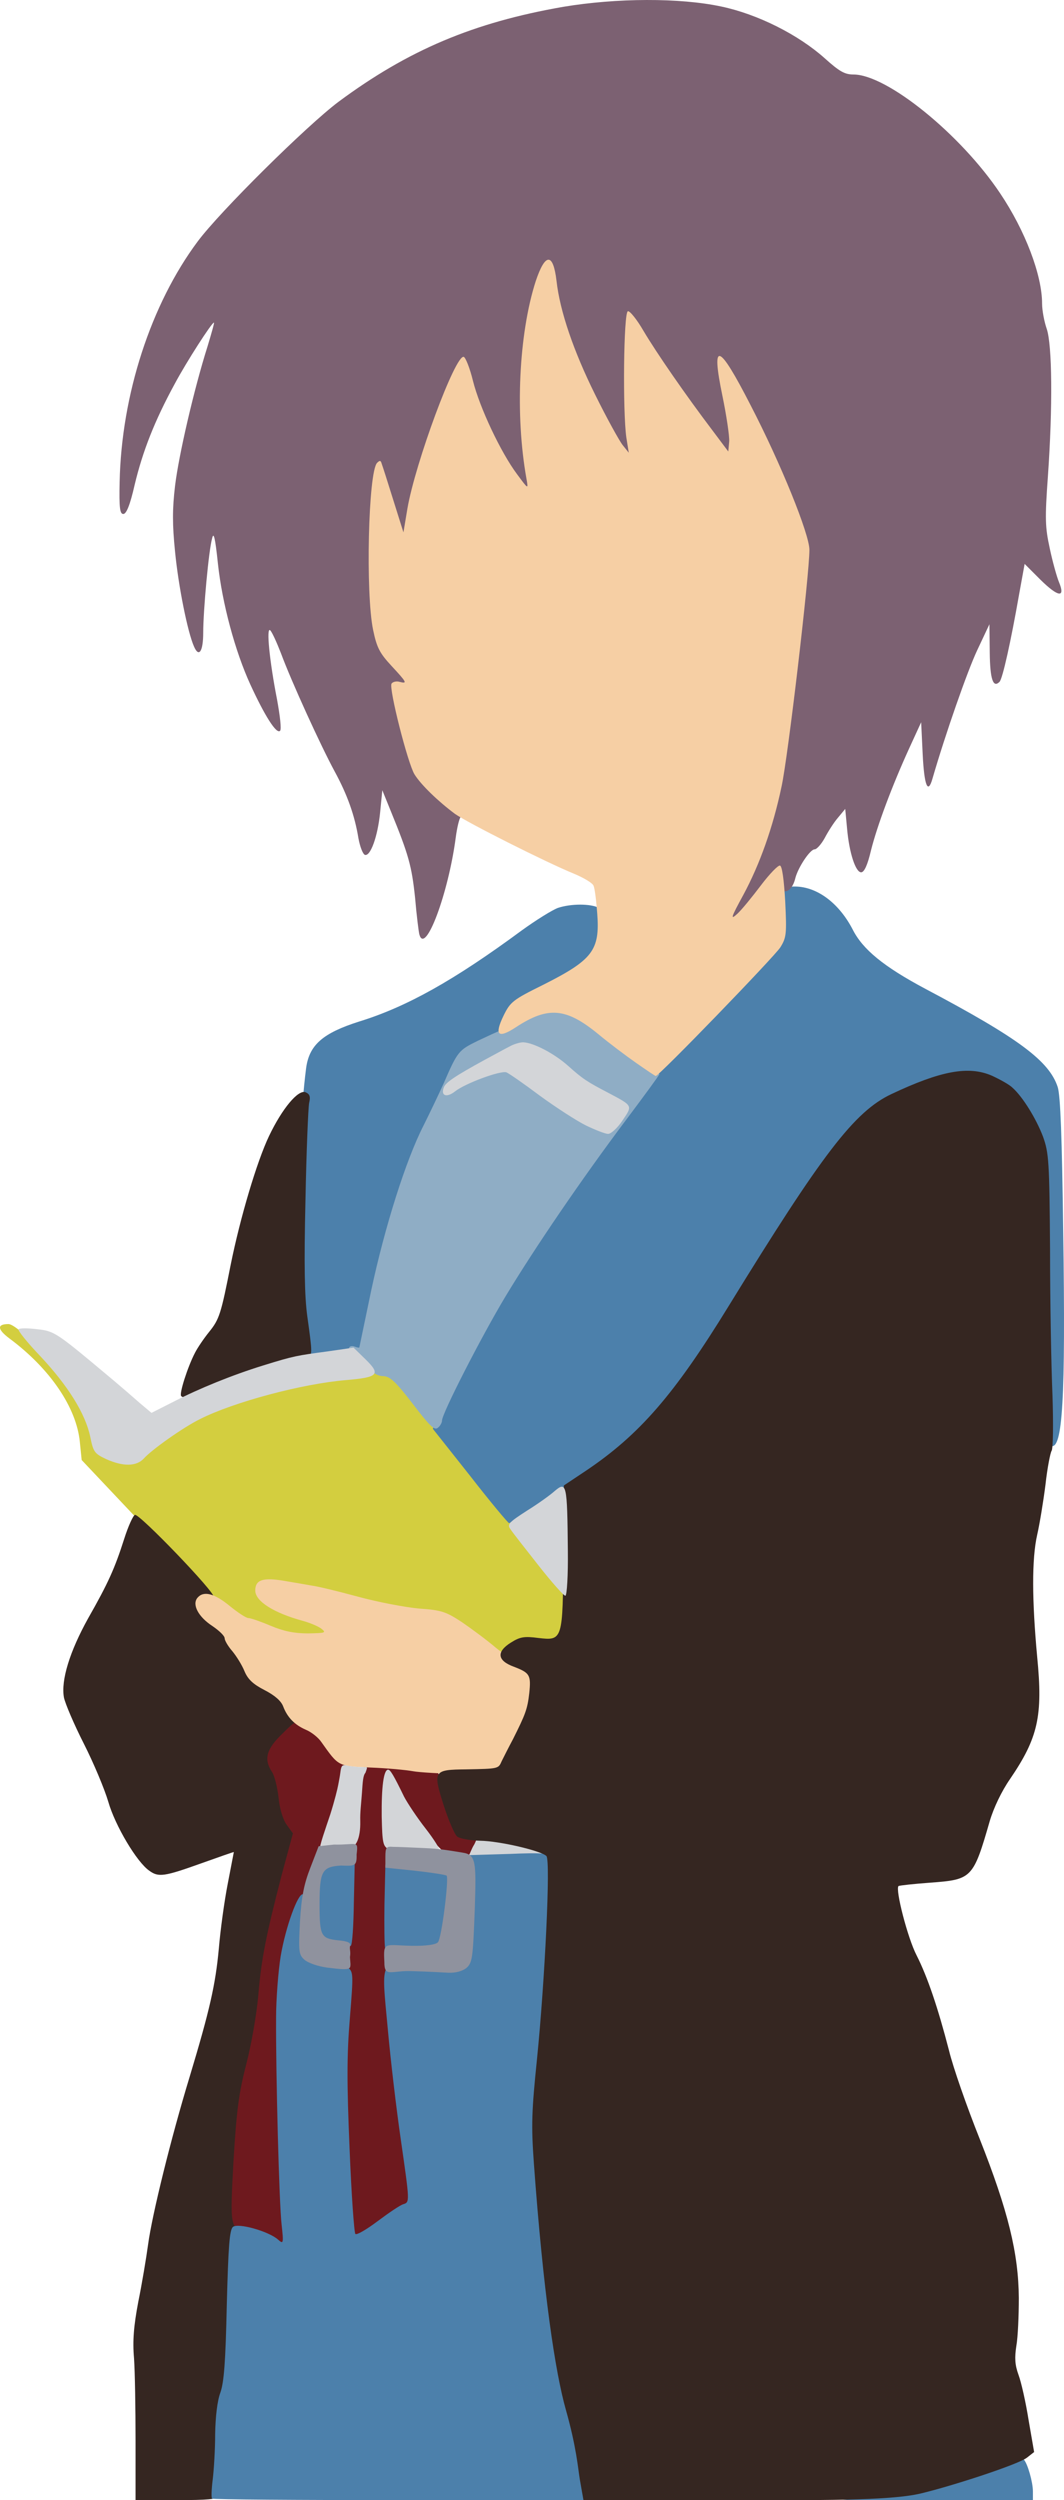
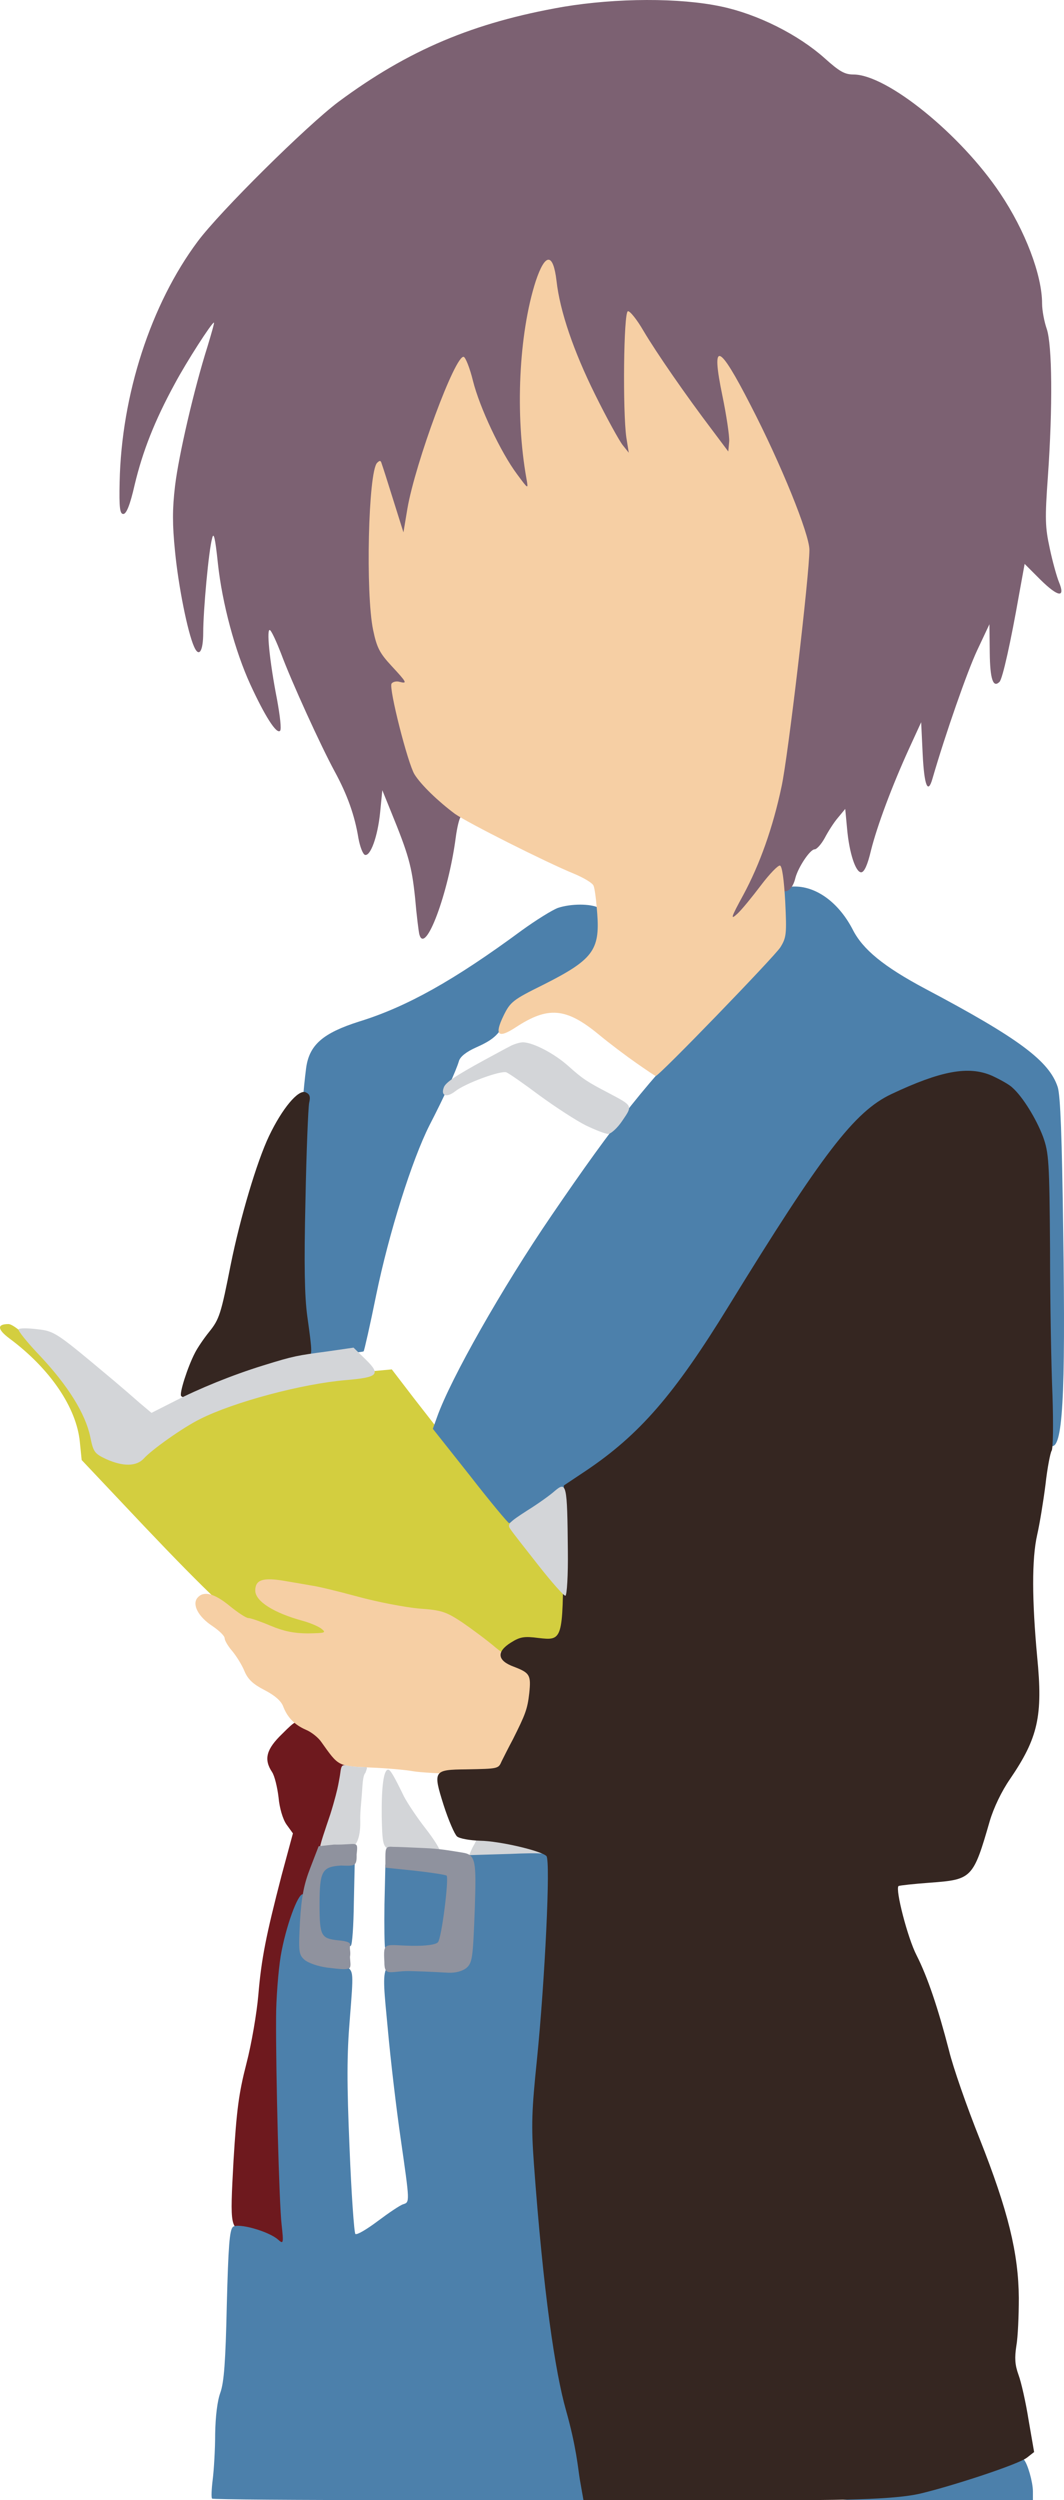
<svg xmlns="http://www.w3.org/2000/svg" xmlns:ns1="http://sodipodi.sourceforge.net/DTD/sodipodi-0.dtd" xmlns:ns2="http://www.inkscape.org/namespaces/inkscape" version="1.0" width="347.534" height="816.326" viewBox="0 0 3475.335 8163.256" preserveAspectRatio="xMidYMid meet" id="svg287" ns1:docname="yuki.svg" ns2:version="0.92.1 r15371">
  <defs id="defs291" />
  <ns1:namedview pagecolor="#ffffff" bordercolor="#666666" borderopacity="1" objecttolerance="10" gridtolerance="10" guidetolerance="10" ns2:pageopacity="0" ns2:pageshadow="2" ns2:window-width="1440" ns2:window-height="853" id="namedview289" showgrid="false" fit-margin-top="0" fit-margin-left="0" fit-margin-right="0" fit-margin-bottom="0" ns2:zoom="0.70710678" ns2:cx="-254.72231" ns2:cy="429.89736" ns2:window-x="-4" ns2:window-y="-4" ns2:window-maximized="1" ns2:current-layer="layer11" />
  <g ns2:groupmode="layer" id="layer11" ns2:label="path" style="display:inline">
    <path transform="translate(-11336.231,-836.744)" style="display:inline;fill:#d3ce3f;stroke:none" d="m 12932,6217 c -95,-79 -141,-102 -227,-108 -44,-4 -134,-21 -200,-39 -66,-18 -145,-36 -175,-40 -30,-4 -75,-11 -98,-15 -42,-8 -44,-7 -40,16 4,27 51,57 111,71 53,12 129,56 124,71 -2,7 -31,13 -75,15 -57,2 -82,-2 -131,-23 -33,-14 -66,-25 -74,-25 -25,0 -137,-106 -340,-320 l -204,-216 -6,-59 c -11,-113 -98,-240 -230,-338 -40,-30 -41,-47 -3,-47 29,0 168,142 224,228 39,60 52,92 66,155 5,20 17,33 41,43 56,23 82,18 136,-28 154,-134 396,-216 709,-243 l 76,-7 72,94 c 40,51 88,113 107,138 116,151 360,459 381,481 22,23 24,31 18,83 -4,33 -15,68 -26,82 -19,23 -24,24 -77,18 -52,-6 -60,-4 -88,20 l -31,26 z" id="path151" ns2:connector-curvature="0" />
    <path transform="translate(-11336.231,-836.744)" style="display:inline;fill:#4c80ab;stroke:none" d="m 12872,5656 -122,-154 14,-39 c 44,-124 212,-421 374,-658 208,-305 318,-443 512,-640 247,-252 241,-243 238,-347 l -3,-83 34,-3 c 76,-7 154,47 202,139 33,66 102,122 237,194 306,162 405,236 433,321 9,28 14,166 18,474 8,547 -2,711 -40,698 -12,-4 -21,-258 -23,-643 -2,-345 -6,-368 -76,-470 -35,-51 -111,-95 -165,-95 -44,0 -134,25 -223,62 -139,59 -227,170 -545,688 -137,223 -245,362 -359,461 -64,55 -197,149 -212,149 -3,0 -40,22 -83,50 -43,27 -81,50 -84,50 -3,0 -61,-69 -127,-154 z" id="path167" ns2:connector-curvature="0" />
    <path transform="translate(-11336.231,-836.744)" style="display:inline;fill:#4c80ab;stroke:none" d="m 12341,5247 c -38,-100 -41,-639 -5,-922 10,-76 54,-115 174,-153 155,-48 309,-134 530,-297 47,-34 100,-67 119,-74 43,-14 106,-14 133,0 18,10 20,17 14,67 -4,31 -15,70 -26,87 -19,32 -138,107 -220,140 -35,14 -49,27 -64,59 -27,59 -45,76 -103,102 -34,15 -54,31 -58,46 -9,31 -48,116 -96,209 -57,113 -132,350 -174,554 -20,99 -39,182 -41,184 -2,2 -34,5 -70,7 -37,2 -75,6 -86,9 -13,5 -21,0 -27,-18 z" id="path169" ns2:connector-curvature="0" />
    <path transform="translate(-11336.231,-836.744)" style="display:inline;fill:#7c6172;stroke:none" d="m 12706,3888 c -2,-7 -9,-61 -14,-120 -11,-104 -21,-140 -79,-282 l -28,-69 -7,71 c -8,81 -32,146 -50,140 -7,-3 -16,-27 -21,-54 -12,-74 -36,-142 -78,-219 -45,-83 -141,-293 -175,-385 -14,-36 -29,-69 -35,-75 -14,-14 -2,103 22,225 10,55 15,98 10,103 -12,12 -51,-51 -97,-151 -50,-109 -92,-265 -106,-395 -9,-86 -14,-105 -19,-82 -11,38 -29,235 -29,307 0,62 -14,83 -30,46 -21,-47 -51,-197 -62,-310 -9,-89 -9,-139 0,-215 12,-100 62,-316 106,-455 13,-43 23,-78 21,-78 -7,0 -89,127 -128,200 -66,121 -105,221 -131,330 -15,66 -27,95 -37,95 -11,0 -14,-19 -12,-105 6,-284 102,-580 255,-785 73,-98 356,-378 460,-456 228,-169 441,-259 734,-310 174,-29 380,-30 516,-1 119,25 252,92 338,169 48,43 65,53 94,53 109,0 350,195 479,388 82,122 137,267 137,360 0,22 7,59 15,82 18,52 20,254 4,482 -10,139 -9,166 6,235 9,43 23,93 30,110 22,53 -2,50 -60,-7 l -52,-52 -18,99 c -27,154 -54,276 -64,286 -21,21 -31,-8 -32,-96 l -1,-92 -40,85 c -32,68 -104,274 -146,419 -15,53 -27,23 -32,-79 l -5,-105 -39,85 c -57,125 -105,254 -125,334 -11,47 -22,71 -32,71 -18,0 -39,-63 -46,-143 l -6,-64 -24,29 c -13,15 -32,45 -43,66 -11,20 -26,37 -33,37 -15,0 -54,59 -63,94 -13,55 -54,58 -54,4 0,-30 -1,-29 -49,33 -73,96 -138,156 -153,141 -9,-9 -7,-17 9,-34 62,-67 144,-266 182,-443 21,-95 91,-692 91,-773 0,-32 -18,-86 -66,-201 -64,-151 -184,-395 -190,-388 -2,2 5,49 16,106 22,110 25,176 11,186 -16,9 -256,-311 -315,-420 l -21,-40 -3,150 c -1,83 2,179 8,215 16,98 16,103 3,107 -17,6 -94,-115 -158,-250 -57,-119 -101,-254 -112,-346 l -6,-55 -19,54 c -47,138 -65,334 -47,510 21,216 17,228 -54,128 -60,-85 -105,-176 -137,-277 l -26,-84 -41,99 c -56,134 -111,319 -119,399 -11,111 -31,101 -79,-38 l -32,-95 -7,66 c -11,122 -6,364 9,436 12,58 22,76 60,118 48,51 53,75 16,70 -17,-1 -21,2 -18,15 3,10 18,69 33,132 31,129 57,171 134,227 34,25 48,40 41,48 -5,6 -12,36 -16,66 -24,184 -100,387 -119,318 z" id="path206" ns2:connector-curvature="0" />
-     <path transform="translate(-11336.231,-836.744)" style="display:inline;fill:#352621;stroke:none" d="m 11779,8808 c 0,-106 -2,-228 -5,-271 -5,-57 -1,-106 14,-185 12,-59 26,-143 32,-187 13,-97 75,-348 135,-545 66,-219 85,-302 96,-421 5,-60 18,-155 29,-211 11,-57 20,-104 20,-104 0,-1 -48,16 -107,37 -120,43 -139,46 -169,24 -41,-28 -112,-148 -134,-225 -12,-41 -48,-127 -80,-190 -32,-63 -61,-131 -65,-151 -10,-56 19,-150 79,-258 66,-116 87,-163 118,-260 13,-41 29,-76 35,-78 14,-5 265,256 257,268 -3,5 -14,9 -25,9 -11,0 -19,7 -19,18 0,21 16,47 29,47 21,0 71,47 71,66 0,12 11,30 25,41 14,11 25,25 25,33 0,21 24,60 40,63 27,6 86,61 107,100 l 21,40 -39,38 c -43,42 -50,78 -24,117 8,12 17,49 21,82 3,35 14,72 26,89 l 21,29 -37,137 c -51,197 -66,272 -76,391 -5,58 -22,159 -39,225 -35,136 -46,277 -61,741 -6,202 -13,297 -23,330 -9,27 -18,111 -22,188 -3,77 -7,146 -7,153 -1,9 -35,12 -135,12 h -134 z" id="path209" ns2:connector-curvature="0" />
-     <path transform="translate(-11336.231,-836.744)" style="display:inline;fill:#6e191e;stroke:none" d="m 12485,8160 c -22,-36 -36,-548 -22,-800 3,-52 9,-167 12,-255 4,-88 8,-173 10,-190 2,-16 9,-86 16,-155 16,-171 16,-170 82,-170 62,0 168,18 181,30 5,5 23,53 40,107 29,87 35,98 57,100 13,0 27,1 32,2 11.582,2.582 -28.326,84.674 -48,87 -31,12 -133,-99 -207,-224 -15,-26 -29,-39 -32,-33 -11,18 4,682 19,866 7,75 21,191 29,225 3,14 8,50 12,80 3,30 8,73 10,95 3,22 6,51 8,65 2,26 -28,70 -49,70 -6,0 -41,25 -78,55 -36,30 -69,50 -72,45 z" id="path141" ns2:connector-curvature="0" ns1:nodetypes="cccccsccccccccccccscc" />
    <path transform="translate(-11336.231,-836.744)" style="display:inline;fill:#4c80ab;stroke:none" d="m 14085,8993.5 c 17,-8 230,-31.5 280,-43.5 49,-12 138,-37 198,-56 60,-20 113,-32 117,-27 13,14 30,75 30,104 v 29 h -247 c -219,0 -404,5.5 -378,-6.5 z" id="path161" ns2:connector-curvature="0" ns1:nodetypes="ccccscsc" />
-     <path transform="translate(-11336.231,-836.744)" style="display:inline;fill:#8fadc5;stroke:none" d="m 12684,5420 c -56,-73 -74,-89 -96,-90 -17,0 -35,-10 -50,-29 -13,-16 -33,-34 -46,-40 -24,-13 -20,-36 4,-27 8,3 14,4 14,2 0,-1 18,-85 39,-187 44,-206 113,-425 171,-538 21,-42 50,-103 65,-136 46,-106 49,-109 112,-140 34,-16 66,-31 71,-32 5,-1 36,-18 68,-38 49,-29 69,-35 115,-35 55,0 59,2 130,61 40,34 104,81 141,105 37,24 68,46 68,48 0,3 -50,71 -110,151 -142,189 -297,416 -394,577 -78,130 -206,380 -206,403 0,7 -6,18 -14,24 -11,9 -27,-7 -82,-79 z m 676,-932 c 13,-18 19,-33 13,-35 -25,-9 -131,-77 -171,-111 -91,-77 -174,-101 -223,-64 -13,9 -44,28 -69,41 -72,38 -111,63 -107,68 3,2 31,-10 63,-27 102,-53 115,-52 221,29 98,75 195,130 229,131 12,0 30,-13 44,-32 z" id="path148" ns2:connector-curvature="0" />
    <path transform="translate(-11336.231,-836.744)" style="display:inline;fill:#6e191e;stroke:none" d="m 12215,8151 c -17,-10 -46,-21 -67,-25 -61,-11 -61,-13 -49,-235 10,-164 17,-219 42,-316 17,-65 34,-166 39,-224 10,-119 25,-194 76,-391 l 37,-137 -21,-29 c -12,-17 -23,-54 -26,-89 -4,-33 -13,-70 -21,-82 -28,-42 -19,-75 33,-125 45,-45 48,-46 77,-34 28,12 55,40 112,114 l 22,29 -24,84 c -13,46 -40,129 -60,184 -21,55 -49,132 -62,170 -14,39 -29,75 -34,81 -5,6 -11,30 -14,55 -2,24 -8,69 -12,99 -4,30 -7,96 -7,145 3,336 7,549 14,607 8,69 1,130 -15,134 -6,1 -24,-5 -40,-15 z" id="path139" ns2:connector-curvature="0" />
    <path transform="translate(-11336.231,-836.744)" style="display:inline;fill:#f6cfa4;stroke:none" d="m 12685,6620 c -22,-4 -85,-10 -139,-12 -107,-5 -103,-3 -160,-83 -10,-15 -33,-33 -50,-40 -37,-16 -61,-40 -75,-77 -7,-18 -28,-36 -61,-53 -37,-19 -54,-35 -65,-61 -8,-20 -26,-49 -40,-66 -14,-16 -25,-35 -25,-42 0,-8 -18,-25 -40,-40 -46,-30 -67,-70 -49,-92 20,-24 55,-15 105,26 27,22 54,40 62,40 7,0 39,11 72,25 43,18 77,25 122,25 58,-1 61,-2 43,-16 -11,-8 -38,-19 -60,-25 -95,-26 -155,-64 -155,-99 0,-35 25,-43 92,-32 35,6 77,13 93,16 17,2 84,18 150,36 66,18 156,35 201,39 72,5 87,10 140,45 32,22 82,59 110,83 28,23 66,46 83,49 45,9 56,42 41,114 -15,66 -61,171 -96,217 l -25,33 -117,-1 c -64,-1 -135,-5 -157,-9 z" id="path154" ns2:connector-curvature="0" />
    <path transform="translate(-11336.231,-836.744)" style="display:inline;fill:#f6cfa4;stroke:none" d="m 13415,4308 c -33,-23 -89,-65 -125,-95 -105,-86 -164,-91 -269,-22 -58,38 -71,26 -40,-38 22,-45 31,-52 128,-100 163,-82 187,-113 178,-233 -3,-41 -8,-82 -12,-91 -3,-9 -32,-26 -63,-39 -93,-38 -349,-167 -390,-196 -55,-41 -111,-95 -132,-129 -22,-36 -84,-280 -75,-296 4,-6 16,-9 26,-6 27,7 24,2 -26,-52 -38,-41 -48,-59 -60,-117 -25,-119 -16,-517 13,-546 9,-9 12,-8 15,3 3,8 20,61 38,119 l 33,105 13,-78 c 26,-150 157,-504 184,-495 6,2 20,37 30,78 22,88 91,234 144,305 37,50 37,50 31,16 -38,-211 -25,-475 30,-646 31,-93 57,-94 68,-1 11,99 56,230 126,371 38,77 79,151 90,165 l 20,25 -8,-50 c -12,-85 -9,-408 5,-412 6,-2 29,26 51,64 42,71 138,210 226,326 l 51,68 3,-33 c 1,-18 -9,-85 -22,-148 -38,-183 -13,-175 92,30 99,191 192,421 192,472 0,81 -70,678 -91,773 -28,133 -71,254 -125,354 -41,75 -43,83 -19,61 15,-14 49,-56 77,-93 28,-37 56,-66 62,-64 7,2 13,47 17,118 5,105 4,117 -16,149 -19,30 -397,421 -407,420 -2,0 -30,-19 -63,-42 z" id="path156" ns2:connector-curvature="0" />
    <path transform="translate(-11336.231,-836.744)" style="display:inline;fill:#352621;stroke:none" d="m 11928,5395 c -7,-7 21,-95 45,-141 8,-16 29,-47 46,-68 34,-42 39,-59 71,-221 31,-153 85,-335 125,-419 43,-90 95,-152 119,-143 14,6 17,14 12,35 -3,15 -9,158 -12,317 -5,212 -3,314 6,380 17,122 17,126 0,135 -8,4 -48,15 -88,24 -41,9 -122,35 -180,57 -132,50 -136,52 -144,44 z" id="path213" ns2:connector-curvature="0" />
-     <path transform="translate(-11336.231,-836.744)" style="display:inline;fill:#d3d5d8;stroke:none" d="m 12869,6894 c 0,0 7.723,-21.652 16.723,-35.652 22.046,-44.132 -15.229,-5.304 63.277,-14.464 48,4 101,14.116 160,32.116 10,3 11,8 4,15 -14,14 -240.015,24.915 -244,3 z" id="path126" ns2:connector-curvature="0" ns1:nodetypes="ccccsc" />
+     <path transform="translate(-11336.231,-836.744)" style="display:inline;fill:#d3d5d8;stroke:none" d="m 12869,6894 c 0,0 7.723,-21.652 16.723,-35.652 22.046,-44.132 -15.229,-5.304 63.277,-14.464 48,4 101,14.116 160,32.116 10,3 11,8 4,15 -14,14 -240.015,24.915 -244,3 " id="path126" ns2:connector-curvature="0" ns1:nodetypes="ccccsc" />
    <path transform="translate(-11336.231,-836.744)" style="display:inline;fill:#4c80ab;stroke:none" d="m 12029,8995 c -3,-2 -2,-30 2,-62 4,-32 8,-99 8,-149 1,-57 7,-108 17,-135 12,-34 17,-101 21,-286 5,-192 9,-245 20,-255 17,-14 116,14 147,41 18,16 19,14 12,-49 -8,-69 -19,-490 -18,-675 0,-60 7,-151 15,-201 16,-95 57,-208 73,-202 5,2 9,47 9,101 0,110 4,117 71,117 25,0 51,7 63,18 22,17 22,18 10,169 -10,120 -10,210 -1,424 6,150 15,276 19,280 5,4 37,-15 73,-42 36,-27 73,-52 83,-55 22,-7 22,-5 -8,-214 -14,-96 -33,-257 -42,-357 -22.49,-240.452 -28.79,-223.543 122,-210 60,4 115,3 122,-1 8,-5 15,-64 20,-182 l 2,-176 134,-4 c 92,-4 132,-2 139,7 13,16 -6,415 -32,665 -17,166 -19,213 -10,338 31,435 70,678 121,770 13,23 20,48 17,64 -5,27 5,165 17,229 l 7,37 h -614 c -338,0 -617,-2 -619,-5 z" id="path159" ns2:connector-curvature="0" ns1:nodetypes="cscccccccccssccccscccccccccccccccsc" />
    <path transform="translate(-11336.231,-836.744)" style="display:inline;fill:#352621;stroke:none" d="m 13230,8932 c -6,-37 -11,-105 -45.5,-227 -34.5,-122 -73.5,-379 -104.5,-805 -9,-125 -7,-172 10,-338 26,-257 45,-651 31,-665 -17,-17 -152,-49 -217,-50 -33,-1 -67,-7 -75,-14 -8,-7 -28,-53 -44,-103 -35,-111 -33,-115 73,-116 108,-2 106,-2 117,-27 6,-12 22,-44 37,-72 40,-80 47,-97 53,-150 6,-59 2,-66 -50,-86 -55,-20 -58,-49 -10,-79 30,-19 44,-21 90,-15 79,9 80,8 81,-269 l 2,-229 69,-46 c 178,-119 292,-251 470,-541 305,-496 410,-634 531,-691 161,-76 252,-93 328,-60 26,12 57,29 67,39 34,30 78,102 100,160 19,53 21,80 23,367 0,171 4,386 8,479 3,93 2,174 -3,180 -4,6 -14,56 -20,111 -7,55 -19,128 -27,163 -18,79 -17,215 0,399 19,193 3,264 -89,399 -27,39 -53,93 -66,137 -54,187 -58,191 -195,201 -54,4 -100,9 -103,11 -11,11 30,170 59,226 36,71 70,172 106,311 13,54 58,183 100,288 93,235 127,374 128,520 0,58 -3,128 -8,156 -6,39 -5,62 7,95 9,24 24,91 33,148 l 18,104 -23,18 c -27,22 -245,93 -347.651,117.393 C 14240.697,9002.786 14004.944,9000 13732,9000 h -490 z" id="path211" ns2:connector-curvature="0" ns1:nodetypes="ccccscsccccccccccccccccccccccccccccccccccccscc" />
    <path transform="translate(-11336.231,-836.744)" style="display:inline;fill:#d3d5d8;stroke:none" d="m 13095,5948 c -44,-56 -86,-109 -92,-119 -11,-15 -4,-22 55,-60 37,-23 77,-52 89,-63 40,-34 42,-25 44,194 1,79 -3,146 -8,147 -4,2 -44,-43 -88,-99 z" id="path132" ns2:connector-curvature="0" />
    <path transform="translate(-11336.231,-836.744)" style="display:inline;fill:#d3d5d8;stroke:none" d="m 11683,5601 c -38,-18 -42,-23 -52,-73 -16,-76 -73,-167 -163,-263 -43,-45 -75,-85 -71,-88 3,-4 31,-4 62,0 49,5 62,12 177,107.5 115,95.5 136,115.5 157,133.5 l 38,32 77,-39 c 78,-40 185,-84 287.825,-115.84 C 12298.65,5263.321 12305,5263 12408,5249 l 83,-12 40,39 c 50,49 40,58 -65,67 -144,12 -367,72 -476,127 -55,27 -158,100 -184,129 -24,26 -67,27 -123,2 z" id="path134" ns2:connector-curvature="0" ns1:nodetypes="ccccccccccccccccc" />
    <path transform="translate(-11336.231,-836.744)" style="display:inline;fill:#d3d5d8;stroke:none" d="m 13249,4511 c -30,-15 -98,-59 -150,-97 -52,-39 -101,-73 -109,-76 -20,-6 -134,36 -167,62 -28,22 -48,15 -37,-13 6,-16 37,-37 134,-90 30,-16 66,-36 80,-43 14,-8 34,-14 45,-14 33,1 101,36 147,77 48,43 62,52 133,89 79,42 78,40 44,90 -16,24 -38,44 -47,43 -9,0 -42,-13 -73,-28 z" id="path136" ns2:connector-curvature="0" />
    <path transform="translate(-11336.231,-836.744)" style="display:inline;fill:#4c80ab;stroke:none" d="m 12594,7197 c -2,-7 -3,-71 -2,-143 l 3,-129 95,3 c 132,4 134,7 119,138 -16,134 -25,144 -131,144 -55,0 -80,-4 -84,-13 z" id="path163" ns2:connector-curvature="0" />
    <path transform="translate(-11336.231,-836.744)" style="display:inline;fill:#4c80ab;stroke:none" d="m 12440,7192 c -19,-2 -45,-13 -58,-25 -22,-21 -23,-28 -20,-125 4,-121 13,-135 88,-130 l 45,3 -3,135 c -1,74 -5,137 -10,140 -4,3 -23,4 -42,2 z" id="path165" ns2:connector-curvature="0" />
    <path transform="translate(-11336.231,-836.744)" style="display:inline;fill:#d3d5d8;stroke:none" d="m 12606,6875 c -19,-10 -21,-20 -23,-107 -1,-95 6,-153 21,-153 7,0 18,18 52,88 11,21 42,68 71,105 28,36 49,70 46,75 -7,11 -141,4 -167,-8 z" id="path128" ns2:connector-curvature="0" />
    <path transform="translate(-11336.231,-836.744)" style="display:inline;fill:#8f929e;stroke:none" d="m 12687,7273 c -73,-4 -95.675,22.782 -95.286,-30 -3.781,-67.9 0.112,-54.948 86.286,-53 51.986,1.175 83,-4 89,-12 12,-15 36,-208 28,-217 -4,-3 -50,-10 -103,-16 l -97,-10 v -35 c 0,-31 3,-35 25,-33 14,0 60,2 103,4 49,2 82,8 125,15 43,7 44,29 39,184 -6,162 -8,176 -28,193 -13,10 -35,16 -58,15 -20,-1 -71,-4 -114,-5 z" id="path83" ns2:connector-curvature="0" ns1:nodetypes="ccsccccsccccccc" />
    <path transform="translate(-11336.231,-836.744)" style="display:inline;fill:#d3d5d8;stroke:none" d="m 12435,6863 c -16,-3 -48.142,14.981 -53.142,9.981 -4,-5 18.142,-66.981 33.142,-111.981 14,-44 24,-85 26,-96.5 2,-11.5 5.113,-25.619 7,-40.5 4.484,-35.359 9.868,-21.015 47.25,-19 43.39,5.607 44.227,-7.304 34.75,20 -8,9 -9,29 -11.5,65.5 -2.5,36.5 -6.5,63.5 -5.5,93.5 1,54 -14,88 -37,85 -6,-1 -24,-4 -41,-6 z" id="path130" ns2:connector-curvature="0" ns1:nodetypes="ccccscccccc" />
    <path transform="translate(-11336.231,-836.744)" style="display:inline;fill:#8f929e;stroke:none" d="m 12403,7261 c -29,-4 -60,-15 -72,-25 -19,-17 -20,-26 -15,-125 5,-82 13,-122 34,-176 l 27,-70 50.116,-5.465 c 74.668,1.785 79.859,-16.562 73.884,32.465 0.963,37.963 -5.27,37.73 -51,36 -62,4 -70,18 -70,128 0,101 5,110 59,116 18.864,1.797 43.74,4.477 41.009,16.435 -3.075,13.465 2.596,18.523 -0.634,38.19 0.449,14.572 4.49,31.914 -1.993,36.197 -9.701,6.409 -33.623,2.973 -74.382,-1.822 z" id="path85" ns2:connector-curvature="0" ns1:nodetypes="ccccccccscscsc" />
  </g>
</svg>